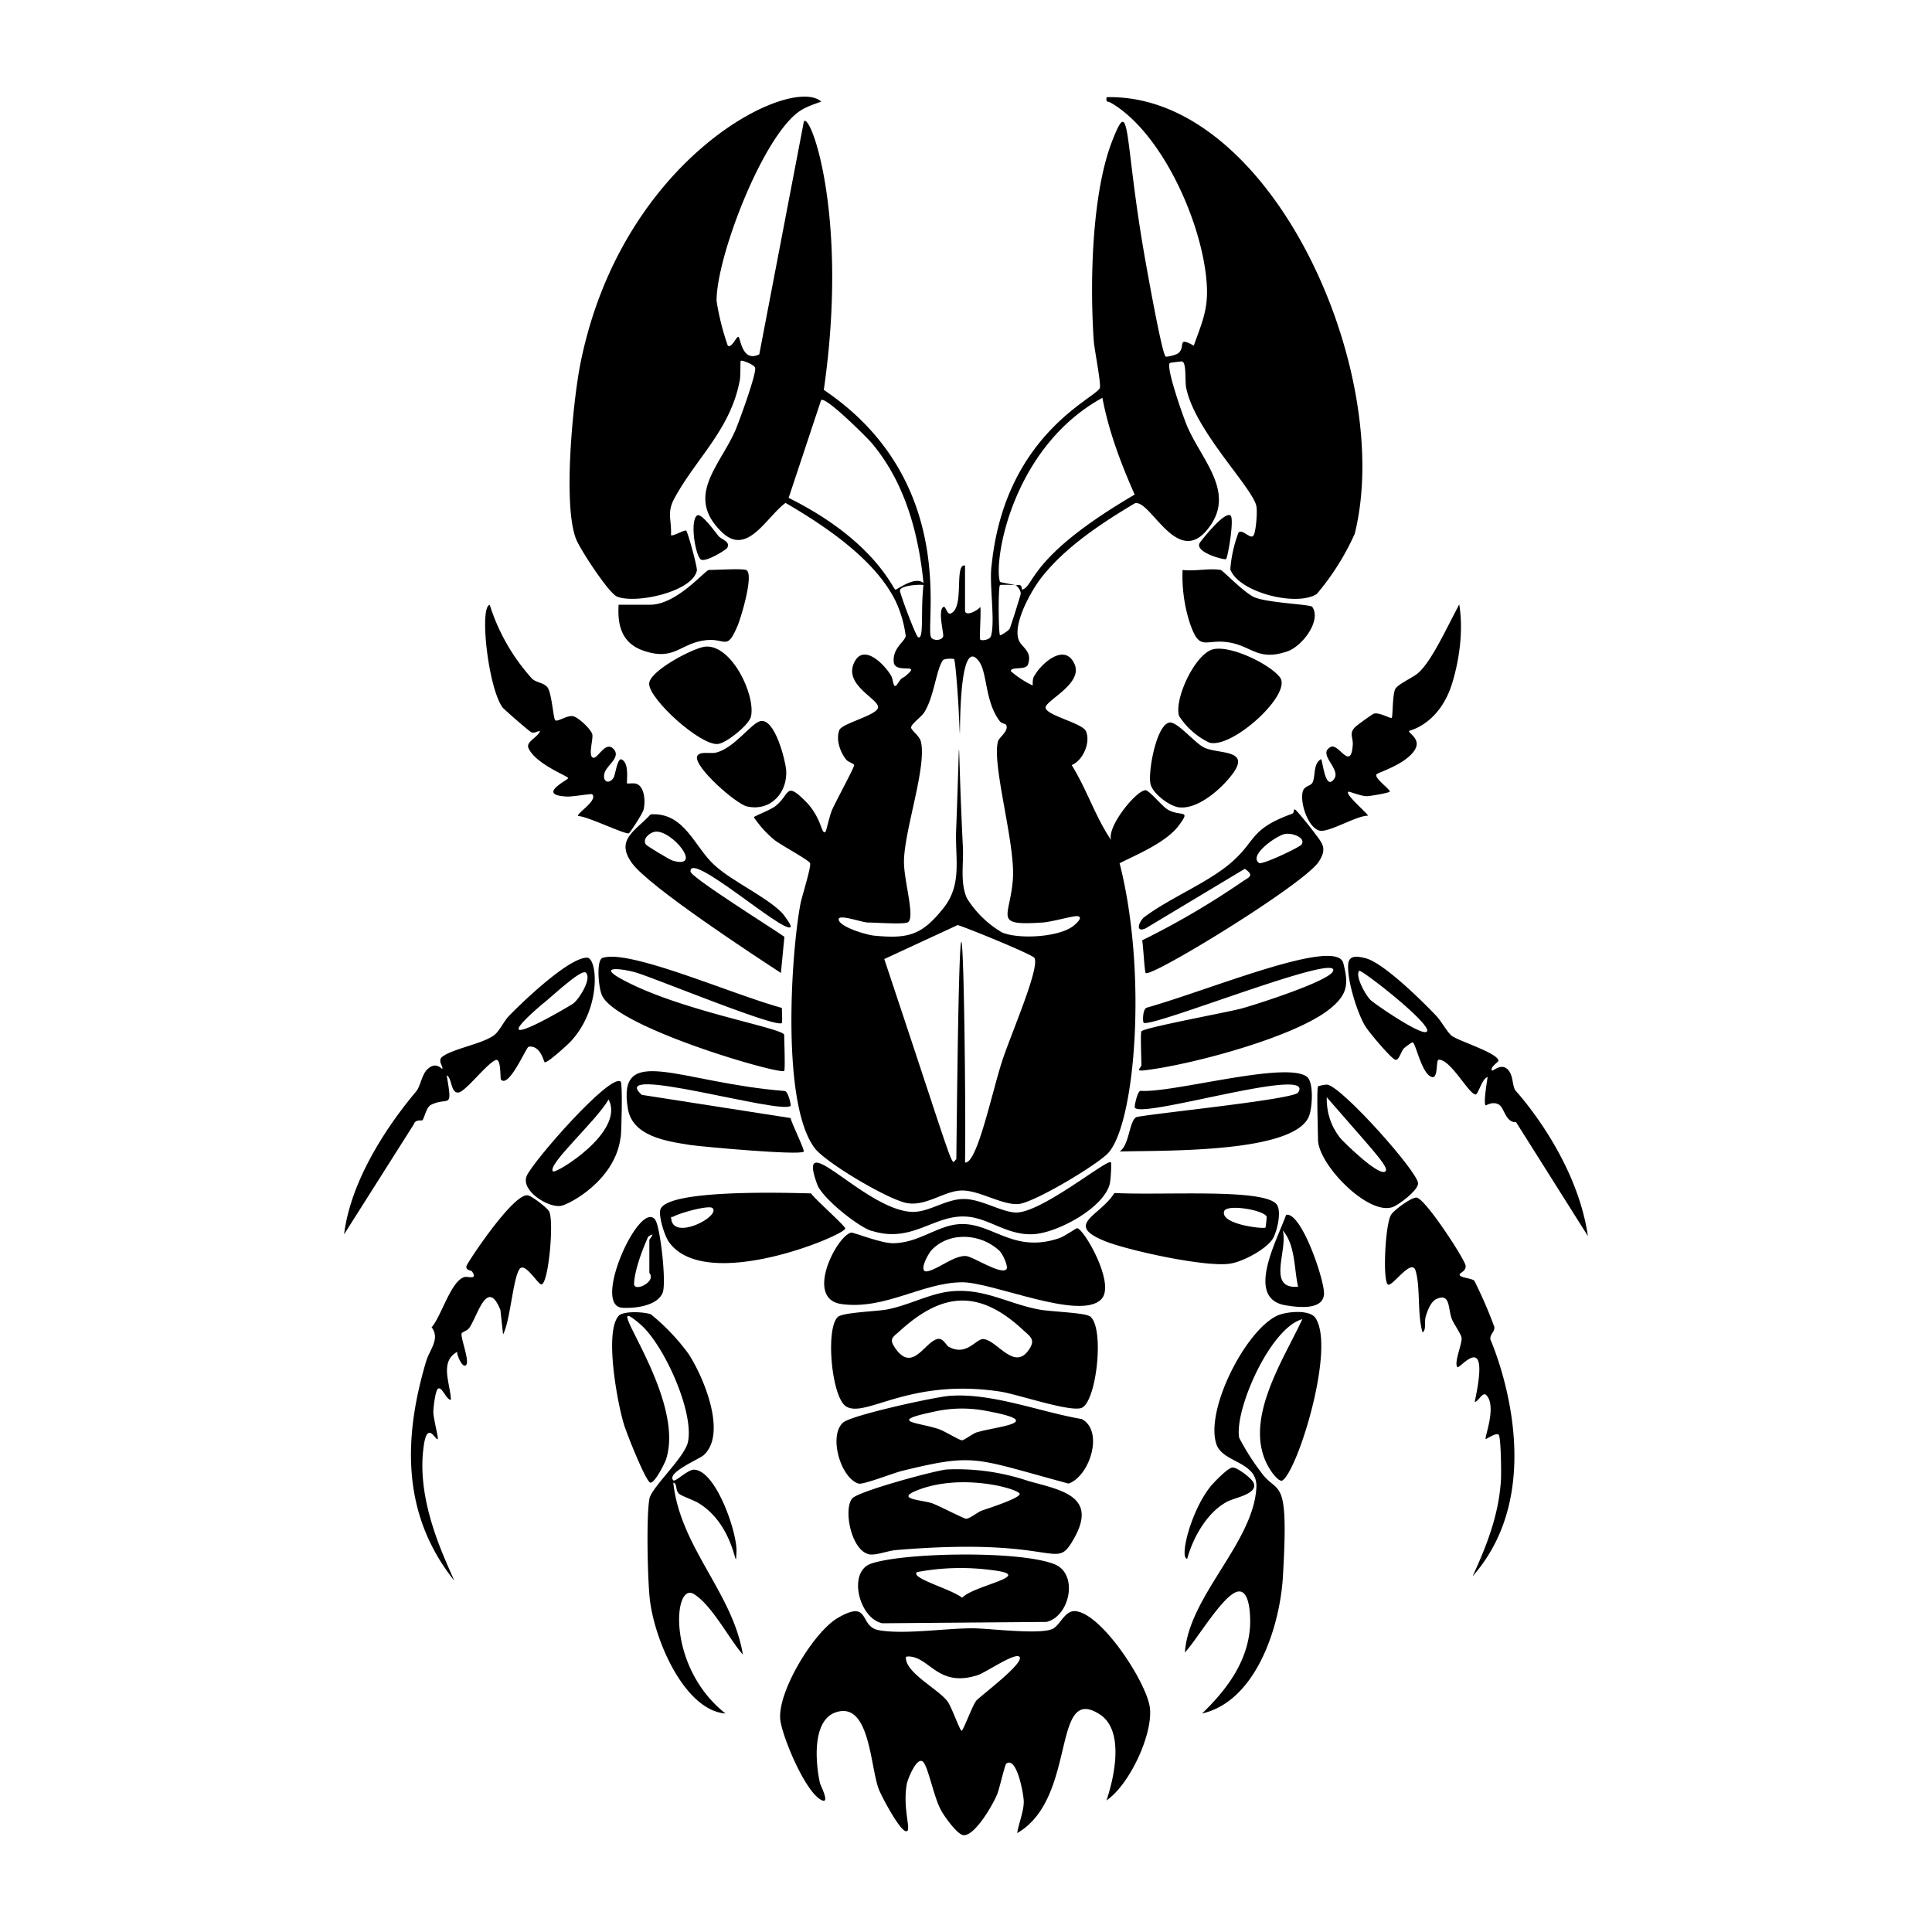
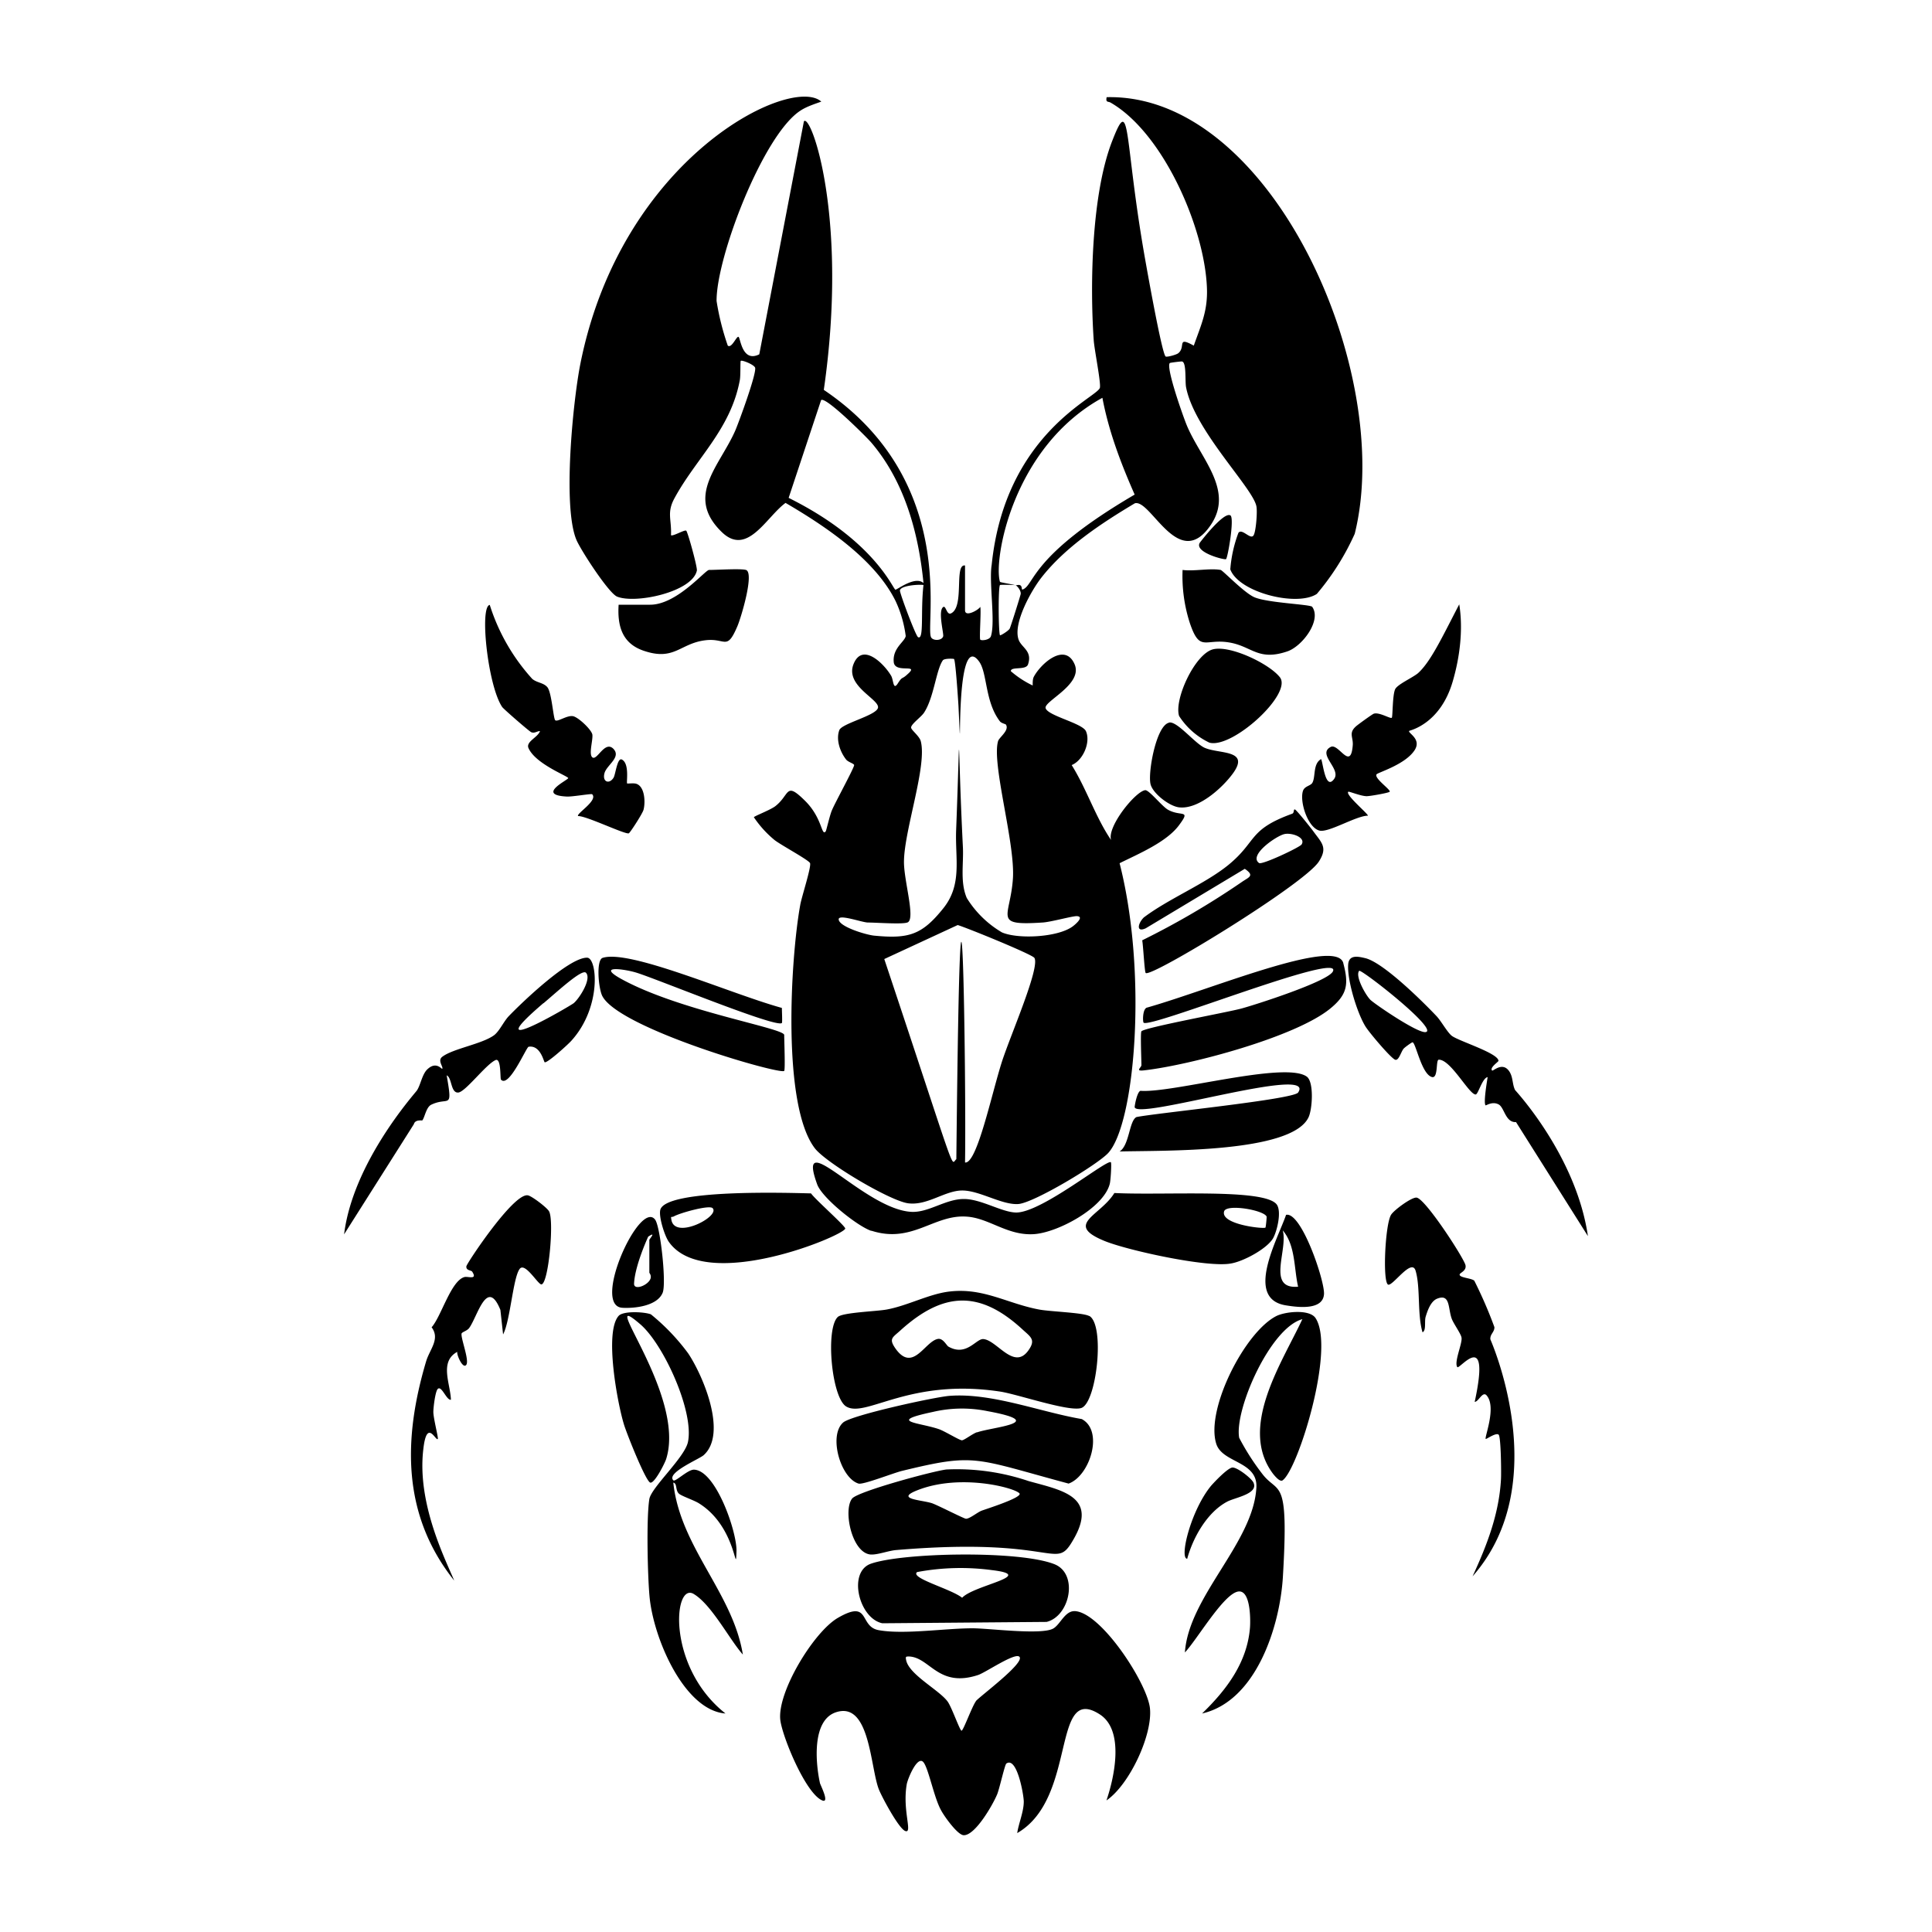
<svg xmlns="http://www.w3.org/2000/svg" viewBox="0 0 1000 1000">
-   <path d="M365 334.7c-6.1.6-29.4 12.8-29 19.4.4 8.2 26.3 31.6 35.4 31 4.3-.2 16.3-9.9 17.3-14.2 2.5-11-10-37.5-23.7-36.2m11.4-51.1c1.9-3.3-3-4.4-4.4-6-1.5-1.8-9-12.4-11.2-10.8-3.7 2.7-1.1 19.5 1.7 22.6 2 2.3 13.3-4.8 13.9-5.8m-55.1 305c.4-3 1-27.6 0-28.7-5-5-45.6 41.3-48.7 48.8s10.8 16.4 17.6 15.5c4.3-.7 28.3-13.2 31-35.5m-35 17.6c-3.2-3.4 22.2-25.8 28.8-37.2 8.7 16.7-27.4 38.6-28.7 37.2m271.2 29.4c-.5 0-6.6 4.3-9.3 5.2-25.7 8.7-36.1-10.8-55.3-6.8-10.2 2.2-18.2 9-30.2 9.4-6.6.2-21-5.8-22.2-5.5-7.4 1.7-24.4 34.5-4.8 37 22.4 3 41.4-11 62-11.3 15.6-.3 61.6 20.3 72.4 8.7 7.5-8-9.3-36.7-12.6-36.7M520.9 657c-3 3-17.3-6.7-21-6.9-6.2-.2-13.6 6.3-19.3 7.8-6 1.7-.3-9 1.7-11 9.4-9.7 25.7-8.4 35.1.6 1.6 1.5 4.7 8.2 3.5 9.5m-164-64.4c6.9 1 56.9 5.5 59.1 3.5.7-.6-6.4-15-6.8-17.4l-77-12c-18.7-16.6 71.8 10.3 77 5.7.4-.2-1.2-7.5-3-7.7-54.6-4.3-87-25.3-81.2 9.2 2.4 14.3 20 16.8 32 18.7m363.5 32.3c3.1-.9 13.6-8.8 13.5-12.4-.2-6.1-39.4-50-47-51.1-1-.1-4.7.7-4.8.9-.8 1.2 0 23.7 0 27.6 0 12.5 25.3 38.9 38.3 35m-3.4-18.6c-3.3 3-22.1-15.6-23.6-17.5q-7-9.1-6.8-20.9c23.2 26.8 32.6 36.3 30.4 38.4M360.8 391.5c-1.6 5.5 20 24.5 25.8 25.9 12.3 2.8 21.3-7.3 20.3-19.1-.4-4.4-5.8-27.1-13.5-25-4.6 1.1-13.8 14.4-23.1 16.3-2.5.6-8.6-1-9.5 2m-33.8 55c8.6 12.2 64.5 48.7 77.2 57l1.8-18.7c-5.5-4-48.5-30.8-48.6-33.8-.5-11 47.9 32 51.8 28.8.8-.7-3.3-6.1-4.4-7.4-8.7-8.7-25.4-16-35-24.7-10.4-9.4-15.4-27.4-33-26.3-7.7 8.4-18.5 13-9.8 25.1m12-16.1c8.5-1.3 25.4 19.5 9.3 15-1.4-.3-13.6-7.7-14-8.4-2-3 2.1-6.2 4.7-6.6" />
  <path d="M311.9 495.8c-3.5 1.2-2.1 16.5 0 20 9.3 16.8 92 40.6 94 38.5.6-.7 0-15.9 0-18.6 0-3.6-54.7-12.5-84.7-29.2-12.6-7.1 2.3-4.8 7.7-3.2 9.2 2.6 73 29 75.8 26.2.3-.3 0-6.3 0-7.8-26.5-7.3-78.8-30.5-92.8-25.9m220.5 270.8a116 116 0 0 0-42.5-6c-6.5.7-45.7 11.3-48.8 15-4.8 5.8-.3 28 9.4 29 3.6.3 9.4-2 13.4-2.3 83-7 82 11 91.2-4.6 14-23.2-5.5-26.3-22.7-31.1M507.9 782c-2.3 1-6 4.1-7.9 4.1-1 0-14.2-6.8-17.5-8-5.4-1.8-19.4-2.1-7.8-6.7 22.3-8.9 50.7-1.3 53 1.6 1.5 2.2-17.8 8.2-19.8 9M218.5 580c1.3-1.3 2-6.9 4.7-8.2 9.1-4.4 11.2 3.2 8-15.2 2.8 1.2 2 9.2 6 8.9 3.8-.4 14.3-14.6 19.3-16.8 3-1.3 2.3 9.6 2.8 10.1 4.1 4.6 13.1-16.8 14.3-17 6.1-1 7.8 7.6 8.3 8 1.1.8 12.3-9.3 14-11.3 15.6-17.4 13.2-42.7 8-42.8-9.4-.2-33.8 23.2-40.7 30.4-2.5 2.7-4.6 7.4-7.3 9.6-6.2 4.7-21.4 7-27 11.3-2.6 2 .7 5.2 0 6.2-.3.3-3-3.9-7.4 0-3 2.5-3.7 8.2-5.7 11.2-1.4 2-33.1 37.2-37.7 74.5l36.1-57c.7-2.6 4.1-1.8 4.3-2m62.8-60.6c8-6.8 20-17.9 22-15.8 3 3.1-3.2 13-6.3 15.7-1.2 1.1-51.6 30.7-15.7 0m418.9-133.7c-1 14-7.3-1-11.4 1.1-7.2 3.7 5.4 11.3 1.8 16.5-4.6 6.5-5.8-8.4-6.8-10.2-4.4 2.5-2.7 9.3-4.6 12.4-1 1.5-4 1.6-4.8 4.1-1.8 5.6 2.5 18.9 8.5 20.5 4.6 1.3 19.1-7.7 25.1-7.7.5-.7-12-11-10.1-12.4.3-.3 6.5 2.3 9.5 2.3 1.8 0 11.4-1.7 11.9-2.3.7-1-8.2-7-6.8-9 .7-1 14.8-5 19.7-12.5 3.8-5.9-3.7-8.9-2.8-10 .1-.2 16-3.3 22.5-25.5 3.7-12.6 5.5-27 3.4-40-8.8 16.9-14.7 29.6-21.3 35.6-3 2.5-10.7 5.8-11.9 8.4-1.4 3.2-1.2 14.1-1.7 14.7-.7.7-6.4-3-9.3-2.1-.6.1-8.6 5.9-9.3 6.6-3.8 3.4-1.4 5.5-1.6 9.5m84 178.7c-1.6-3.2-.9-7.1-3.4-10.2-3.5-4.3-8 .6-8.5.1-1.4-1.5 3.3-4.5 3.3-5 0-4-20.8-10.3-24.2-13-2.3-1.8-5.5-7.7-7.9-10.2-7.2-7.6-27.2-27.4-36.6-29.9-4.1-1-8.8-2-9.1 3.4-.5 8 4.6 24.8 8.9 31.8 1.8 3 13 16.3 15.4 17.3 1.9.7 3-4 4.4-5.7.7-.8 4.2-3.3 4.6-3.3 1.7 0 4.7 16.8 10.2 18 3.2.6 1.8-9 3.4-9 6.2-.2 15.7 18.1 19.1 18 1.3 0 3.4-8.5 6.2-9-.4 2.6-2.2 13.2-1.1 14.6.2.3 3.4-2.2 6.7-.5 3.1 1.5 3.5 9.5 9.1 9.2l37.2 59c-6.1-41.8-37.7-75.5-37.7-75.6M738.4 534c-2.5 2.4-27-14.4-29.1-16.5-2.5-2.5-8-12.3-5.8-15 .9-1.1 38.5 28.2 35 31.5m32.9 159.2c-.2-2.7 2.2-3.7 2.1-6.3a228 228 0 0 0-10.4-24c-1.5-1.4-7.7-1.5-7.6-3.2 0-.9 3.8-1.9 3-5-1.3-4.3-20.6-34-25.2-34.8-2.4-.5-11.9 6.5-13.3 8.9-3 4.9-4.4 33.5-1.7 36 2 1.9 12.3-14 14.4-7.1 2.6 8.7.8 22.5 3.6 31.9 2-1 .9-5.4 1.6-8 1-3.3 2.7-8.3 6.2-9.5 6.7-2.5 5.3 5.3 7.4 10.7 1.1 2.7 4.9 7.9 5 9.7.4 3-4 12.6-2.2 15.1 1.1 1.5 17.4-20.8 9 18 2 0 4.1-5.8 6.2-3.3 5.2 6-1.2 21.6-.5 22.5.2.3 5.4-3.5 6.7-2.2 1.2 1.1 1.4 20 1.2 23.1-1 18-7.3 34.2-14.7 50.2 42.6-48.3 9.2-122.5 9.2-122.7m-207.6-12c-3-1.8-20.3-2.3-26-3.4-16.5-3.1-28.8-11.4-46.4-9.3-10.4 1.2-21.6 7.3-32.4 9.3-5.4 1-23 1.5-25.4 3.9-6.4 6.1-3.2 41.7 4.4 46.3 10.2 6.1 32.5-14.9 79.8-7.7 9 1.4 35.4 10.5 41.8 8.5 8-2.4 12.5-43 4.2-47.7m-31.6 18c-7.5 10.3-16.3-5.6-23.3-6-3.7-.2-8.7 9.2-18 3.9-1-.6-2.7-4.3-5.3-4-6.8 1-13 17.8-22.1 5-3.7-5.3-1.4-5.7 2.8-9.6 21.9-19.7 40.6-20.7 62.6-.6 4.5 4.2 7.5 5.5 3.3 11.3m27.7 35.4c-21.6-3.7-46.6-13.7-68.5-12-7.7.6-50.7 10-55 13.8-7.7 6.8-1.3 28.8 8 31.6 2.4.7 18.3-5.6 22.6-6.6 38.2-9.3 37-6.6 86.1 6.6 11-3.9 18.4-27.3 6.8-33.4m-54.2 6.8c-2.5.9-6.5 4.1-7.8 4.2-1.3 0-9-4.8-12-5.8-10.3-3.5-27.1-3.8-3-8.9a66 66 0 0 1 28.2-.4c32.5 6 2.4 8.2-5.4 11m40 68.2c-18.3-7.2-78.6-6-95-.2-12 4.3-6.1 28.3 6 30.8l85-.7c12.2-3 16.6-25 4-29.9M498 827c-5.7-4.6-27.2-10.2-23.3-13.3a122 122 0 0 1 38.8-1c23.5 2.8-9.4 7.7-15.5 14.3M273.1 618.7c-7.5-1.1-31.6 35.4-31.7 36.7-.3 2.3 2.5 2 3 2.8 2.9 4.5-2.2 2.3-4 2.8-7 1.9-12 20.4-17 26 4.5 6-.9 11.3-2.8 17.5-12.2 40.9-12.3 80 14.5 113.6-4.9-11.6-19.3-40.2-16-67.9 1.8-16.4 6.5-4 7.5-5.4.4-.5-2.3-10.7-2.3-14 0-2.3 1-10.7 2.3-11.9 2-1.9 4.5 6 6.8 5.6-.3-8.4-6.1-19.7 3.3-24.8-.5 1.3 2.8 9 4.6 6.8s-2.8-13.6-2.4-16.2c.2-.9 2.9-1.4 4-3 4.3-6 9.2-26.3 16.1-9.3l1.4 12.7c3.7-7 5.1-29 8.5-33.8 2.7-4 9.5 7.9 11.3 7.9 3.7 0 6.7-33 4-37.8-1-1.9-9-8-11-8.3M336.5 313h-16.3c-.7 11 1.8 20 12.9 23.8 16 5.5 18.8-3.8 32-5.4 10.5-1.3 11 5.7 16.5-7.1 1.9-4.3 9-27.9 4.5-29.3-2.7-.8-15 0-19.1 0-2 0-16.6 18-30.5 18m278 493.8c3-11 10.3-24 20.6-29.5 4-2.2 16.4-4 13.7-9.9-1-2.2-8.5-8.1-11-7.8-2.5.4-9 7.2-11 9.5-10.4 12.7-16.4 37.2-12.4 37.7m46.2-125.6c-16.3 8.3-36.6 48.2-31.1 66 3.1 10.2 21.6 8.9 20.8 22.8-1.6 28.6-35 56.2-37 85.3 6-6.3 19-28.6 26.7-31.3 7.3-2.6 7.3 14 7 18.3-1.4 18.2-12.2 32.4-24.8 44.6 28-6.4 40.2-45 41.8-70.4 3.2-53.4-2.2-42.5-10.7-53.7a125 125 0 0 1-11.9-18.6c-2.6-14.3 16-56.9 32.7-61.4-10.6 22.7-33.2 56-15.2 80 .8 1 3.6 4.5 5 3.4 8-5.7 27.4-68.3 17-84-3.2-4.7-15.8-3.3-20.3-1M593 480.5l51.3-30.8c5.4 3.7 2 4.3-1.8 7a418 418 0 0 1-51.3 30c.5 2.4 1.2 16.3 1.8 16.9 2.5 2.7 81.8-45.7 89.6-57.6 4.6-7.1 1.7-9.6-2.3-15-1.4-2-9-11.5-10-12-1-.3-.2 1.7-1.5 2.2-22.9 8.3-18 14.2-33 26.5-12.2 9.9-31 17.5-43.8 27.2-3 3-4.1 7.9 1 5.6m71.9-48.8c3.8-.8 11.1 1.8 8.8 5.4-1 1.5-20.5 10.7-22 9.6-5.7-4 9.1-14.2 13.2-15M557.2 834c-5.8-1-8.1 6.6-12 8.9-6 3.5-33.3-.1-41.8-.1-14.2 0-35.4 3.3-48.4 1-10.6-1.7-4.2-16.3-21.3-6.4-12.5 7.2-31.6 38.6-29.8 53 1.2 9 13.2 38 21.7 41.5 4 1.6-1-8-1.2-9-2.2-10-4.4-32.7 8.5-36.7 17.4-5.5 17.5 28.5 22 40 1.6 4 10.2 20.1 13.6 21.5 4.1 1.6-1.5-10.4.8-24 .4-2.8 5.7-15.7 8.8-11.4 2.6 3.5 5.4 18.3 9 24.7 1.5 2.9 8.5 12.8 11.7 12.9 6 .2 15.2-16 17.3-21.1 1.2-2.8 4-15.6 4.8-16 5.5-3.8 9 16.3 9 19.7 0 5.2-2.6 11.1-3.4 16.3 31.3-18 17.5-77.8 42.8-61.4 12.8 8.3 7.5 32.5 3.4 44.5 11.9-8.1 24-34 22.5-47.8-1.5-12.9-24.3-48-38-50.1m-52.1 46.6c-2 2.7-6.5 15.2-7.4 15.2s-5.2-12.5-7.3-15.2c-4.5-6-20-13.9-21.4-21.4-.4-1.9 0-1.8 1.7-1.8 10.7.6 15 16.3 35.5 9.6 3.8-1.2 19-11.7 21.4-9.5 3.3 3-20.6 20.6-22.5 23m190.2-382c-3.6-13.6-68.4 13.6-101.5 23-2.4.4-2.4 7-1.9 7.8 2.5 3.5 103.4-37.3 98-26.5-2.5 5.2-39.9 17.2-47.3 19.2-6.9 1.9-50.1 9.8-51.8 11.8-.6.7 0 14.9 0 17.5 0 1.3-3.6 3.3 1.5 2.7 23.6-2.7 78.4-17.2 96.4-32.1 8.6-7.1 9.5-12.4 6.6-23.3M322 676.9c6.5.4 18.2-.9 21-7.8 2-5-1.2-34.2-3.9-37.8-8-10.7-33 44.6-17 45.6m13.4-36.8c4.5-3 .6 1.2.6 1.7v16.9c0 .3 1 1.1.7 2.8-.9 3.7-8.9 6.8-8.6 2.8.3-7 4.4-17.8 7.3-24.2M359 825c9.3 5.5 18.5 23.5 25.5 31.4-5.2-32-32.5-55.6-36-89 2.1.4 1 3.8 2.8 5.6 1.2 1.3 8 3.5 10.6 5.2 19.6 12.3 18.8 39 19.3 24.7.3-10-10.7-41.9-22-42.2-3.2-.1-9.8 6.6-10.7 5.5-3.7-3.9 13.5-11 15.7-13 12.4-11.1-.2-41-8-52.7a110 110 0 0 0-19.3-20.2c-3.3-1.3-14.3-1.9-16.7.8-7.5 8.4-.6 45.2 2.7 56 1.2 4.2 11.3 29.7 13.7 30.3 2.2.5 7.5-10 8.2-12.2 10.6-33.5-37.4-90.5-13.2-69.6 12 10.5 27.7 45 24.5 60.7-1.6 8-19 23.6-20 29.6-1.6 9.8-.9 39.9.1 50.5 2 21.7 18 58.9 39.3 60.5-30.4-24-27-68-16.5-61.9m-39.6-516.2c9.5 3.9 39-2.4 41.3-13.5.3-1.8-4.7-19.9-5.5-20.6s-7 3.1-7.9 2.3c.4-8.1-2.3-11.6 1.8-19.1 11.2-20.7 29-35.5 33.8-61 .5-2.4.2-9.7.5-10.1.6-.6 6.6 1.8 7.4 3.4 1.2 2.3-8.4 28.4-10.2 32.6-8.1 18.5-26.2 34-7 52.6 13.2 12.8 23-7.8 33-15.1 20.2 11.8 46.3 29.1 57 50.9a61 61 0 0 1 5.2 18c-.5 3-6.9 6.2-6.2 13.5.6 6.2 13.9.4 7 6.4-3 2.8-2.4.7-5 4.8-2.4 3.6-2.1-2.2-3.4-4.2-3.6-6.1-14.8-17.4-19.4-6-4.6 11.5 14 18.4 12.6 22.8-1.3 4-18.9 8-20 11.5-1.8 5 .5 11.3 3.6 15.2 1.1 1.3 4 2 4.1 2.8.1 1.3-10 19.7-11.5 23.4-1.1 2.5-2.9 10.5-3.2 10.9-2.3 2.8-1.6-6.8-10.7-15.8-10.3-10.2-7.7-3.3-15.3 2.7-2.5 2-11 5.2-11.2 5.8a55 55 0 0 0 10.7 11.8c3.3 2.6 18 10.5 18.4 12 .6 2.3-4.4 17.5-5.1 21.6-5 27.5-9.6 103.7 7.6 126 5.9 7.6 38.6 27 48.1 28.4 10 1.4 19-6.5 28-6.6s20.7 7.6 29.2 7c8-.6 40.7-20.2 46.5-26.4 14-15.3 20.4-93.3 5.9-150 9.6-4.8 24.6-11 31-20 5.9-8 .8-4-5.8-7.6-3.1-1.6-10-10.5-12-10.2-5.2.8-19.8 19-17.6 25.8-8-11.7-12.7-26.5-20.4-38.8 5.9-2.4 9.9-11.8 7.4-17.5-1.8-4.2-19.9-8-20.9-12-.9-3.6 19.5-12.3 15-22.7-5-11.5-17.5-.3-21.1 6.5-.8 1.5-.5 4.3-.6 4.5a50 50 0 0 1-11.3-7.4c0-2.6 7.8-.3 8.9-3.5 2.4-7.1-3.5-8.7-4.9-12.9-2.9-8.4 6.5-25.2 11.8-32 12.4-15.9 31.3-28.3 48.4-38.5 8.3-2.3 22.7 35.8 39.3 11.2 12.2-18-5.3-34.4-12.4-51.5-1.8-4.3-11-30.2-8.8-32.3.2-.2 6-.9 6.3-.8 2.4.4 1.5 10.1 2.1 13.3 4.3 22.4 34.5 52 36.4 61.6.6 2.7-.2 12.9-1.4 15-1.5 2.8-6-3.8-7.9-1.2a68 68 0 0 0-4.2 18.9c4.4 12 34.6 19.5 44.8 12.7a131 131 0 0 0 19.6-31.1c20.8-83.4-43-228-128.4-226-.6 3 .8 2 2.2 2.9 27.2 15.8 48.5 64.8 49.7 95.7.5 12-3 19.2-6.8 30-9-5-4 .6-8 3.9-.9.8-6 2.2-6.6 1.7-2-1.8-9.9-46.4-11-52.7-10.6-61.1-7-83.6-16.6-58.9-10.7 27.3-11.6 74-9.6 103.1.3 4.8 3.8 22 3.2 24.7-1.3 5.1-49 23.6-56 91.6-1.5 9 2 29.4-.4 37-.7 2-4.8 2.4-5.5 1.8-.6-.6.5-14.4 0-17-1 1.7-7.9 5.5-7.9 1.8v-23.2c-5.8-.9-.1 21.5-7.3 24.8-2.2 1-2.6-4.3-4-3.3-2.8 2 .3 13.5 0 15.1-.6 2.3-5 2.5-6.2.7-3.7-5.4 15-80.6-55.6-128.2 12.9-89.4-6.7-143.4-10.3-139L393 183.4c-8.8 4.4-9.7-8.2-10.7-9s-3.5 6.1-5.6 4.5a132 132 0 0 1-5.8-23.1c-.2-22.6 24.2-86.3 43.5-98.6 3-2 7.3-3.4 10.7-4.6-15.5-14-103.6 28.7-124.8 136.2-3.8 19.6-9.1 73.4-2 90.5 2 5 16.7 27.7 21.1 29.5m199.3 240.4c-5.4 16.7-13 53.4-19.2 52.5.7-40.3-2.1-234.5-4.5-1.7-3.2 2.4 1.7 13.3-37.3-103.6l38-17.6c5 1.5 38.6 15.2 39.7 17 3 4.9-12 39.1-16.7 53.4m-1.1-248c-3.5-10.8 6.2-69.6 53-95.3 3.3 17.5 9.6 34 16.7 50.1-54.2 31.7-51.7 46.7-57.9 49.1-.9.4-.1-1.6-1.4-2.2-.8-.4-2 .2-2.5 0 1 .2 3.1 2.9 2.8 4.6-.3 1.4-5.2 17-5.7 17.9-.7 1.2-4.8 3.7-5 3.4-.8-1-1-25 0-26 .2-.2 6.8-.1 7.9.1-2-.6-7.8-1.4-8-1.8M488 341.8c.8-1.1 5.5-.9 5.8-.7.8.9 2.1 21 2.3 24.2 2.3 48-2.8-41.2 10.6-23 4.4 5.8 3 20.8 10.8 31 .8 1.1 3 1.4 3.2 1.8 1.8 3-3.5 6.5-4.1 8.5-3.4 11.7 8.8 52.3 7.7 70.9-1.3 20.4-10.9 24.7 15.2 23 4.3-.2 15.9-3.5 18-3.3 4 .3-1.4 4.7-2.4 5.4-7.8 5.6-28.2 6.6-36.5 3a53 53 0 0 1-18.2-17.8c-3.5-8.2-1.6-17.5-2-26.2-3-60-1.1-71-3.5-9-.6 14.8 3.3 28.2-6.7 40.6-11 13.7-17.8 15.8-35.6 14.1-3.8-.3-18.2-4.5-18.5-8.4-.2-3 12.1 1.6 15.2 1.6 4.2 0 17.5 1 20.3 0 4.6-1.4-2-22.2-1.7-32 .3-16.3 12-49.2 8.7-61.8-.6-2.6-4.8-5.7-5-7-.3-1.7 5-5.4 6.6-7.7 5.2-7.8 6.3-22.2 9.8-27.2m-12.8-12c-1.2-.5-9.6-23-9.4-24.2.4-2.6 10-3.2 12.2-2.8-1.6 13.5.4 28.6-2.8 27M425 207.1c2.3-2.1 23.8 19.4 26 22 17.2 20.2 24.4 46.6 27 72.7-4.4-4-14 3.8-14.6 3.4-1.6-1.2-11.5-25.8-55.2-47.5zm252.3 371.2c2-4.2 2.9-18.5-1-21.1-11.4-8-69.6 8.7-86 7.4-1.6.5-2.8 6.4-3 8.3-.3 7.5 94.5-22.1 84.6-7.4-2.5 3.6-74.3 10.7-83.7 12.7-3.8 2-3.6 14.6-8.7 17.8 22-.6 89 1 97.8-17.7M637 654c6.4-1 18.6-7.5 21.9-13 2.1-3.7 4.6-14 1.9-17.6-6.5-8.4-58-4.6-84-5.9-7.3 11.9-26.3 16.2-4.9 24.9 12.2 4.9 53 13.8 65.1 11.6m-3.4-27c1.2-4 20.5-.7 22 2.7.1.3-.4 5.4-.6 5.7-.9.8-23.4-1.6-21.4-8.4M451 637c21 6.8 32.2-8.3 49-7.3 11.8.6 21.2 9.9 35 9.1 12.3-.7 36.2-13.5 39.4-26 .5-1.8 1-10.7.6-11.2-1.7-2-35.7 26-49 26-7.5-.1-18.1-7-27.1-7-9.8 0-18.7 7.5-27.9 6.6-24.4-2.1-59.4-45.4-48-14.1 2.6 7 20.8 21.6 28 24m154-263c-6.6 1.6-10.9 25.8-9.5 31.7 1.1 4.9 10 11.7 15 12.1 9.9 1 22.1-10 27.6-17.5 9.2-12.6-7.2-10-14.7-13.4-5.1-2.4-14.2-13.9-18.3-13M437.5 635.9c.2-1.2-15.9-15.4-17.7-18.2-12.3-.3-74.8-2.3-78 8.4-1 3.5 2.2 13.6 4.4 16.7 18.9 26.7 90.6-3.2 91.3-6.9m-88.7-6.3c2.9-1.7 18.1-6 20-4.3 4.3 4.2-19.6 16.7-21.3 6-.4-2.2 0-1 1.3-1.7M275 379c1.7.7 3-.6 4.5-.6-1 3.2-7.3 5.4-6 8.7 3.5 8.2 20 14.4 20.6 15.6.5.8-17.1 8.8-.6 9.6 3 .1 12.6-1.6 13-1.2 3.2 3.2-8.3 10-7.3 11.3 4.2-.2 24.7 9.8 26.3 8.9.8-.5 7.2-10.4 7.6-12.2 1-3.8.7-11.9-3.7-13.4-1.4-.5-4.6 0-4.8-.2-.5-.5 1.4-10.4-2.8-12.4-2.3-1-3.2 7.7-4.2 9.4-2.2 3.6-6 2.3-4.7-2.4 1.2-4.2 9-8.3 4.4-12.7-4.4-4-8.3 6.5-10.7 4.6-2-1.6.4-9 0-11.8-.5-2.6-7.3-9-10-9.5-3.1-.6-8 3.1-9.2 2.1-1-.8-1.8-14-4-17-2-2.5-5.4-2.3-7.9-4.4a103 103 0 0 1-22-38.3c-5.4.8-1 41.8 6.4 52.8.5.9 14.2 12.8 15.1 13.1m390.7 249.7c-4.2 12.4-22 43.8.2 47 6.2 1 18.9 2.5 19.4-5.9.4-6.9-11.7-42.7-19.6-41m-1.8 8c6.7 7.7 5.8 19.7 8 29.2-16.6 1.4-5-19.2-8-29.3m-29.3-347.3c.9-.8 4.4-21 2.3-22.6-3.4-2.3-15.8 14-15.8 14-3.4 5 12.8 9.2 13.5 8.6m-24.3 81.2a38 38 0 0 0 15.7 13.8c11.9 3.2 43-25.2 36.5-33.8-5.4-7-25.8-16.8-34.7-14.5-9.4 2.5-20.2 26-17.5 34.5m1.8-75.6a79 79 0 0 0 3.7 27.3c5.2 15.5 7.8 8.2 20.2 10.2 12 1.9 15 9.8 30.2 4.7 7.7-2.5 18-16 13-23.1-.8-1.3-23.1-2-30-5-5.4-2.4-16.3-13.9-17.4-14.1-5.6-1-13.8.8-19.7 0" />
</svg>